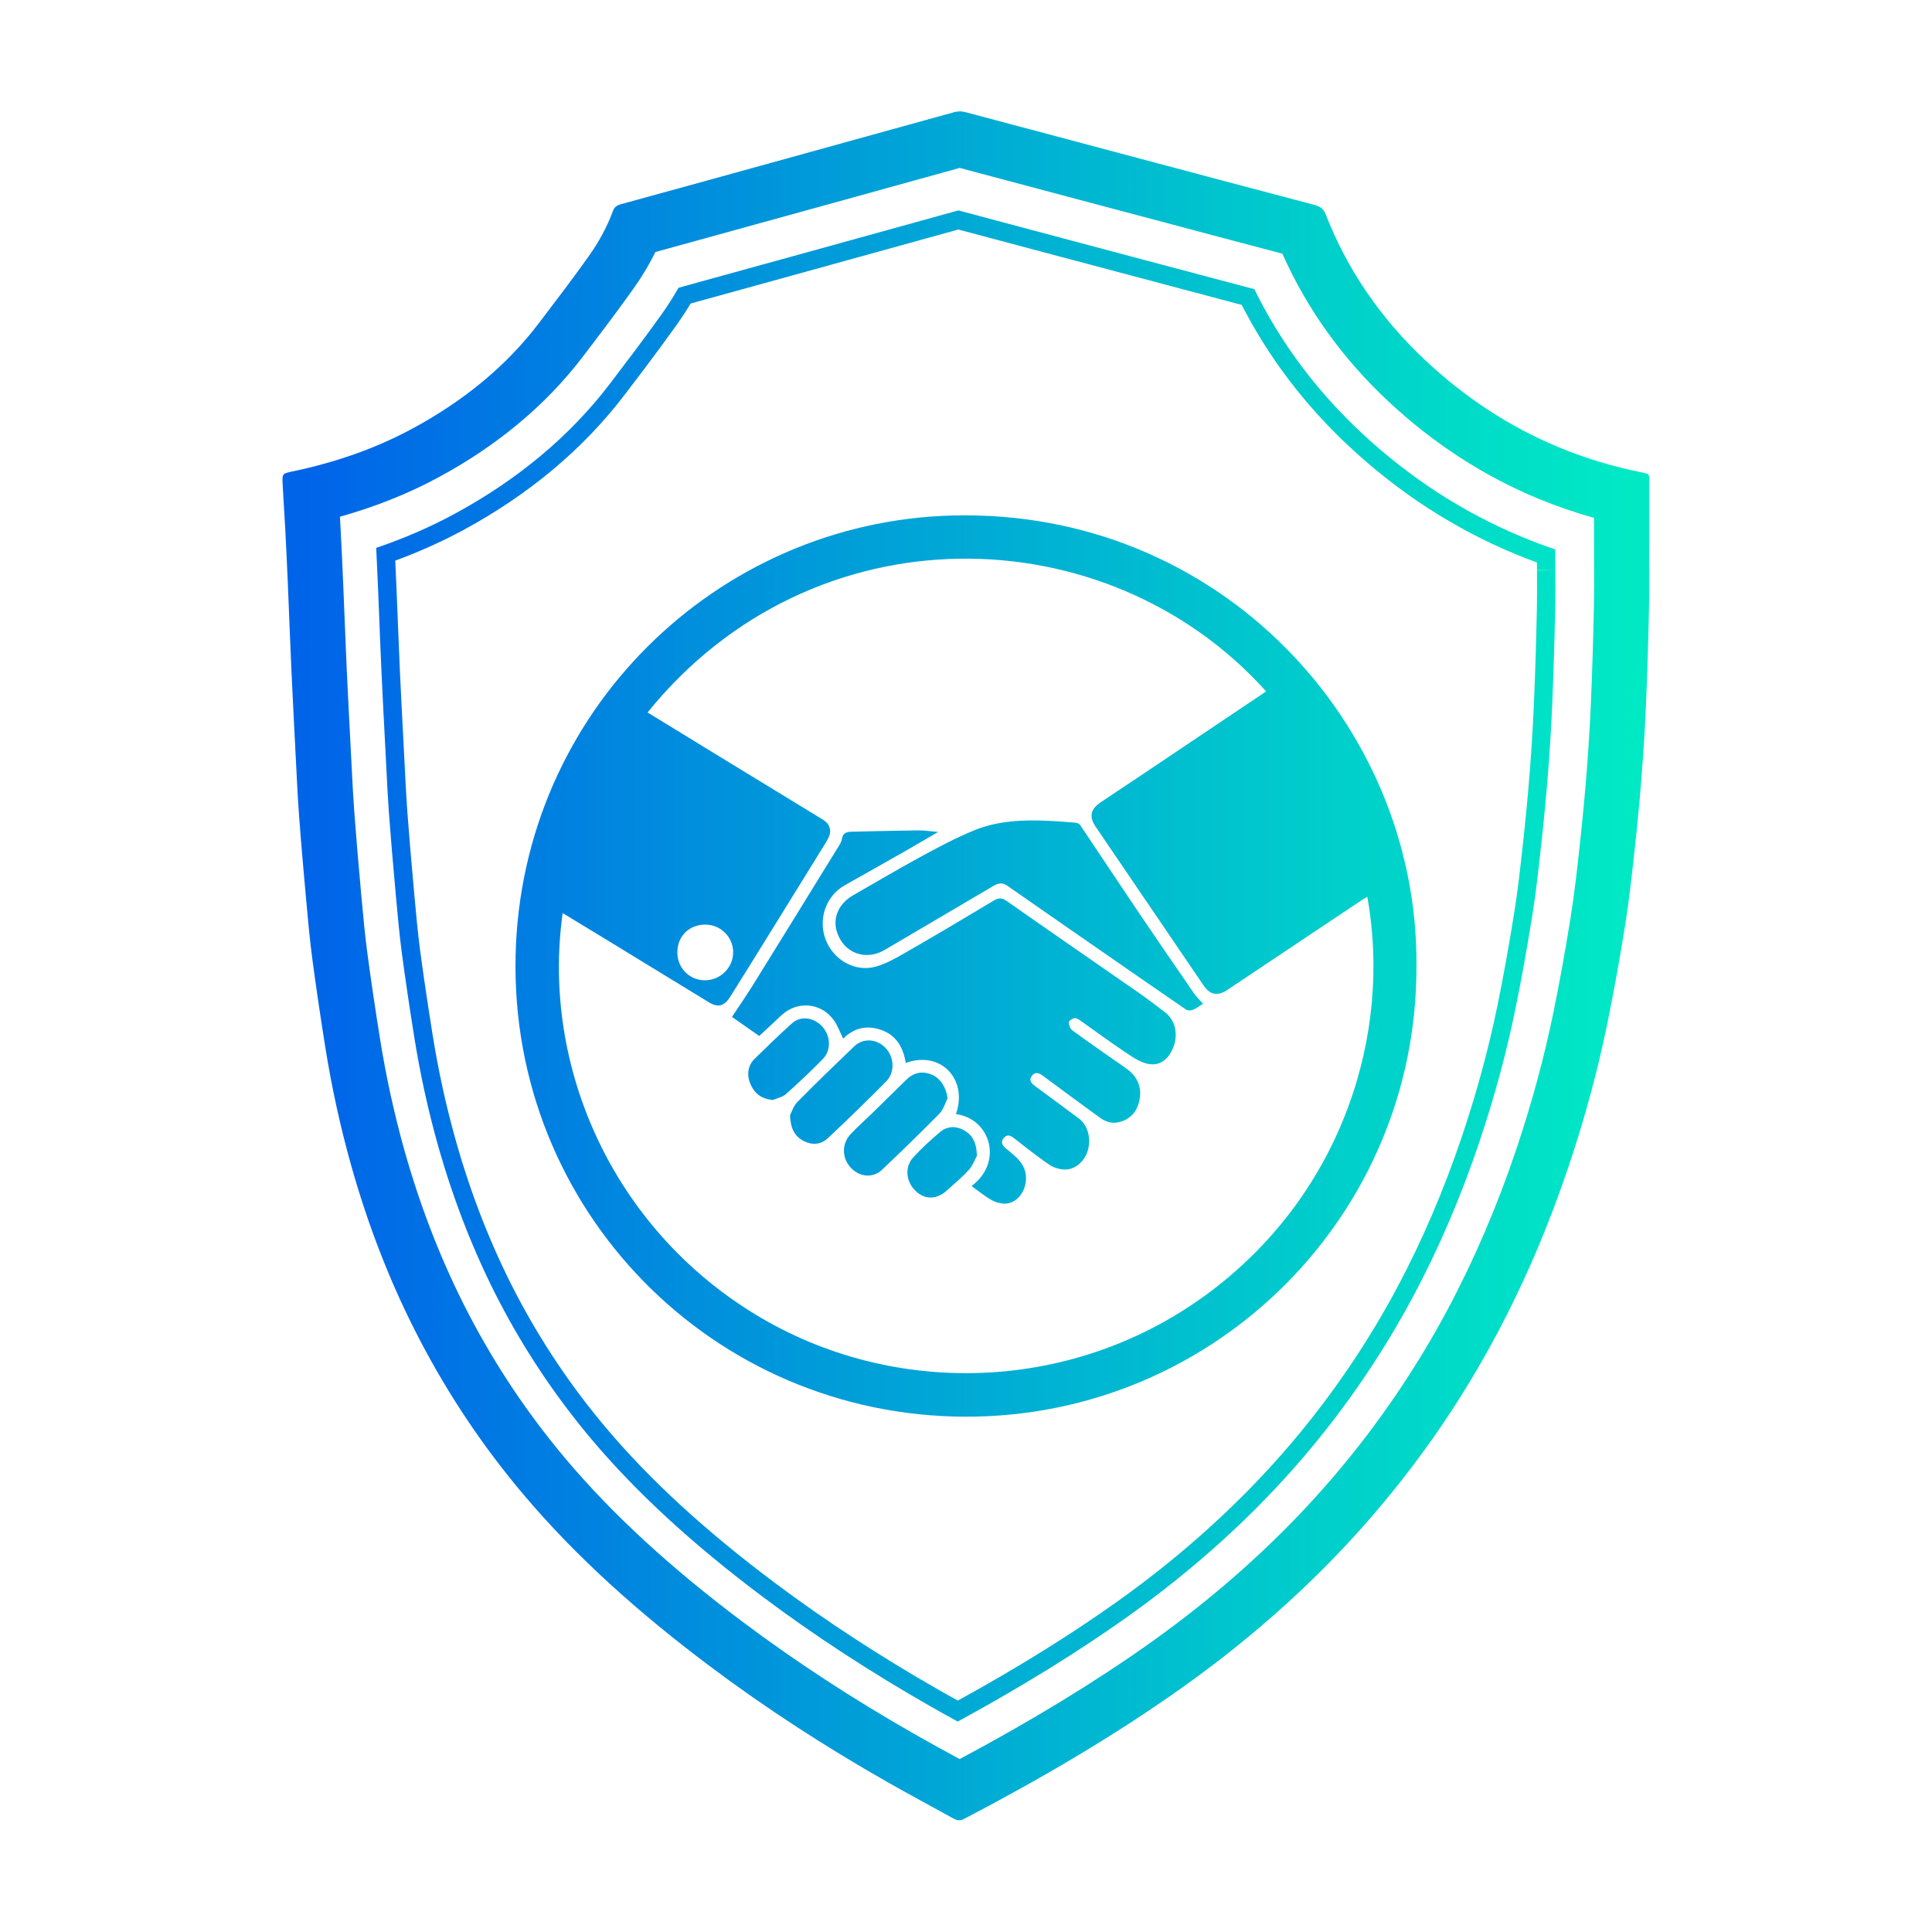
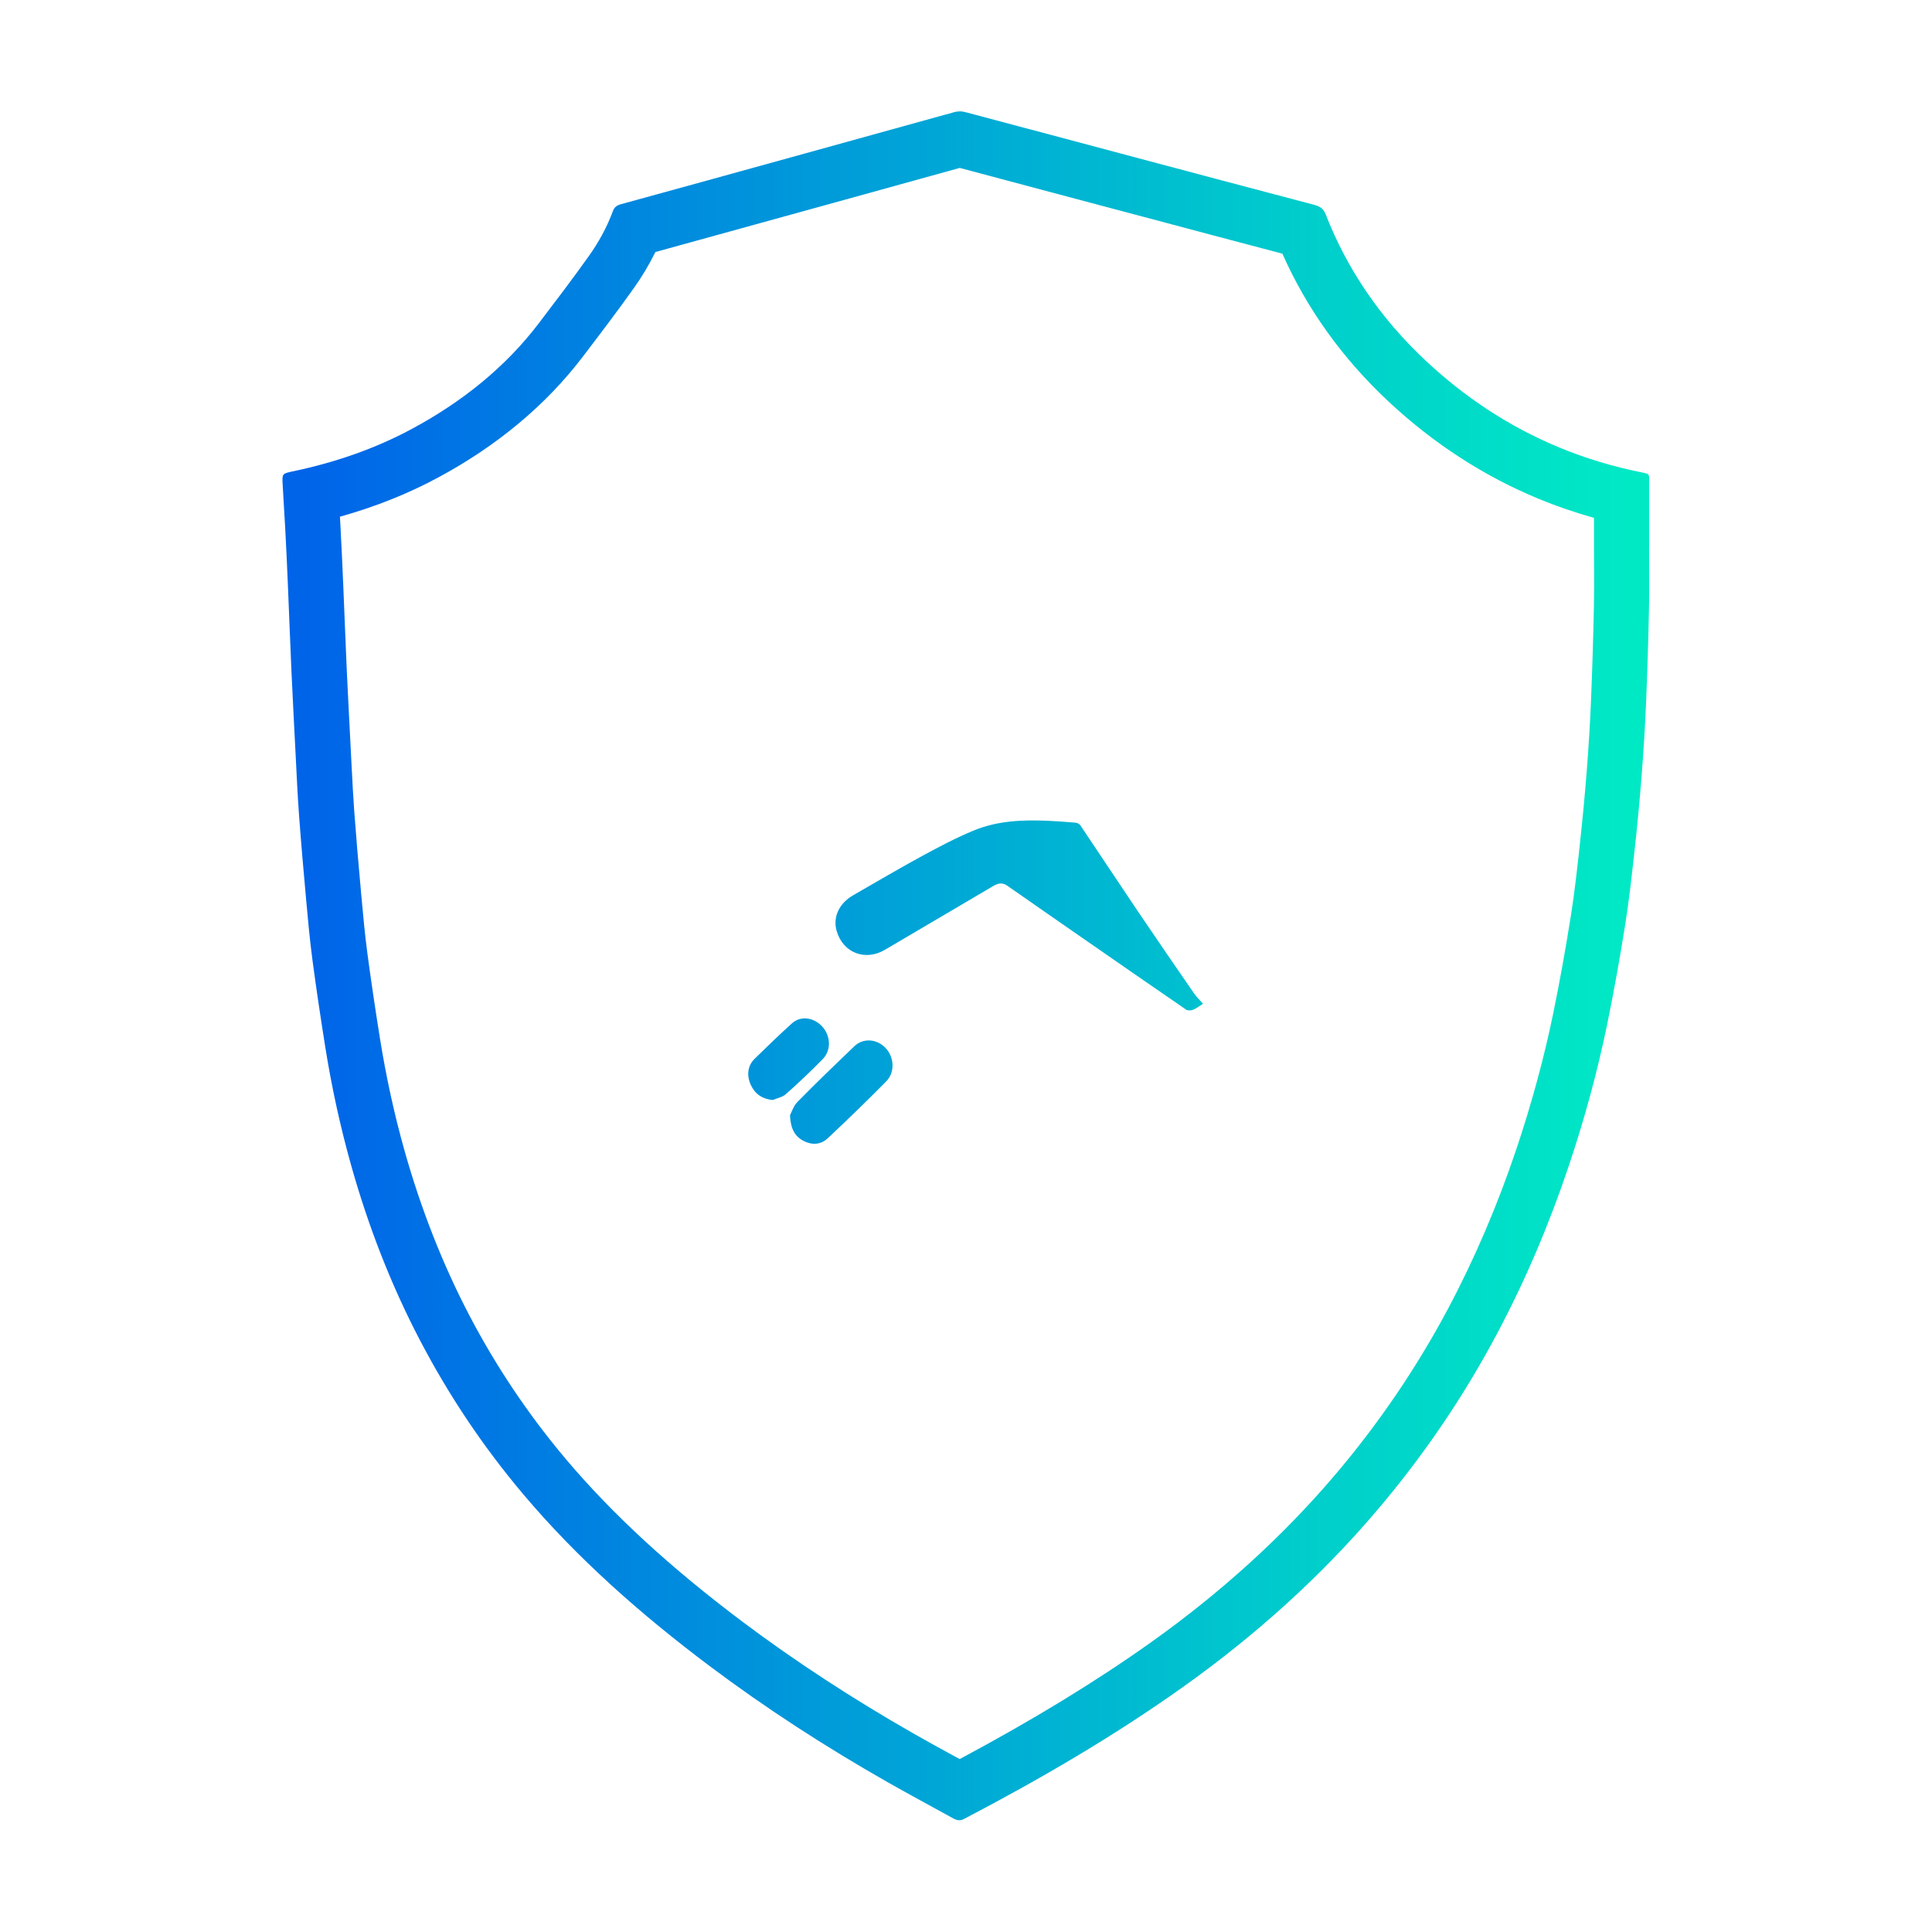
<svg xmlns="http://www.w3.org/2000/svg" xmlns:xlink="http://www.w3.org/1999/xlink" id="_Слой_1" data-name="Слой 1" viewBox="0 0 400 400">
  <defs>
    <style> .cls-1 { fill: url(#_Безымянный_градиент_249-2); } .cls-2 { fill: url(#_Безымянный_градиент_249-6); } .cls-3 { fill: url(#_Безымянный_градиент_249-8); } .cls-4 { fill: url(#_Безымянный_градиент_249-9); } .cls-5 { fill: url(#_Безымянный_градиент_249-3); } .cls-6 { fill: url(#_Безымянный_градиент_249-5); } .cls-7 { fill: url(#_Безымянный_градиент_249-7); } .cls-8 { fill: url(#_Безымянный_градиент_249-4); } .cls-9 { fill: url(#_Безымянный_градиент_249); } </style>
    <linearGradient id="_Безымянный_градиент_249" data-name="Безымянный градиент 249" x1="63.11" y1="200" x2="336.94" y2="200" gradientUnits="userSpaceOnUse">
      <stop offset="0" stop-color="#0064e9" />
      <stop offset=".3" stop-color="#008edd" />
      <stop offset=".77" stop-color="#00cfcb" />
      <stop offset="1" stop-color="#00e9c5" />
    </linearGradient>
    <linearGradient id="_Безымянный_градиент_249-2" data-name="Безымянный градиент 249" y1="200" y2="200" xlink:href="#_Безымянный_градиент_249" />
    <linearGradient id="_Безымянный_градиент_249-3" data-name="Безымянный градиент 249" x1="56.59" y1="200" x2="343.46" y2="200" xlink:href="#_Безымянный_градиент_249" />
    <linearGradient id="_Безымянный_градиент_249-4" data-name="Безымянный градиент 249" x1="56.59" y1="210.55" x2="343.46" y2="210.55" xlink:href="#_Безымянный_градиент_249" />
    <linearGradient id="_Безымянный_градиент_249-5" data-name="Безымянный градиент 249" x1="56.59" y1="189.53" x2="343.46" y2="189.53" xlink:href="#_Безымянный_градиент_249" />
    <linearGradient id="_Безымянный_градиент_249-6" data-name="Безымянный градиент 249" x1="56.59" y1="232.73" x2="343.46" y2="232.73" xlink:href="#_Безымянный_градиент_249" />
    <linearGradient id="_Безымянный_градиент_249-7" data-name="Безымянный градиент 249" x1="56.59" y1="226.1" x2="343.46" y2="226.1" xlink:href="#_Безымянный_градиент_249" />
    <linearGradient id="_Безымянный_градиент_249-8" data-name="Безымянный градиент 249" x1="56.59" y1="219.29" x2="343.46" y2="219.29" xlink:href="#_Безымянный_градиент_249" />
    <linearGradient id="_Безымянный_градиент_249-9" data-name="Безымянный градиент 249" x1="56.59" y1="240.65" x2="343.46" y2="240.65" xlink:href="#_Безымянный_градиент_249" />
  </defs>
  <g>
    <path class="cls-9" d="m198.75,34.78c8.31,2.23,16.73,4.46,24.89,6.63l5.53,1.47,7.83,2.08c9.34,2.49,18.96,5.05,28.5,7.56,5.1,11.47,12.49,21.76,22,30.63,9.28,8.67,19.73,15.44,31.04,20.12,3.69,1.52,7.53,2.84,11.48,3.95v5.87c0,1.34,0,2.68.01,4.02.02,2.95.03,5.73-.03,8.52-.15,7.03-.35,13.46-.61,19.65-.19,4.59-.49,9.47-.88,14.49-.38,4.8-.85,9.82-1.41,14.91l-.04.41c-.55,5.04-1.08,9.8-1.83,14.53-1.15,7.21-2.33,13.74-3.6,19.94-1.91,9.31-4.49,18.84-7.67,28.32-3.92,11.67-8.69,22.8-14.16,33.08-6.53,12.26-14.42,23.86-23.46,34.48-10.76,12.65-23.57,24.3-38.08,34.61-11.39,8.1-24.37,16.02-39.57,24.15-.23-.12-.45-.25-.68-.37-2.89-1.58-5.88-3.21-8.73-4.84-12.76-7.28-24.68-15.07-35.45-23.15-15.06-11.3-27.08-22.37-36.75-33.84-7.72-9.16-14.44-19.19-19.99-29.83-5.44-10.43-9.92-21.82-13.31-33.84-2.12-7.51-3.83-15.33-5.1-23.24-1.06-6.63-1.92-12.46-2.63-17.82-.51-3.82-.86-7.66-1.23-11.73l-.06-.66c-.61-6.67-1.06-12.06-1.42-16.96-.22-2.99-.37-5.96-.53-9.1-.05-.96-.1-1.91-.15-2.87l-.11-2.19c-.26-5.03-.53-10.23-.77-15.33-.15-3.35-.29-6.78-.42-10.09-.1-2.54-.2-5.08-.31-7.61-.17-4-.36-8.02-.57-11.93-.03-.61-.07-1.21-.1-1.82,7.31-2.05,14.15-4.77,20.38-8.14,12.24-6.6,22.29-15,29.87-24.95,3.31-4.34,7.06-9.26,10.6-14.24,1.71-2.4,3.2-4.9,4.46-7.47,10.83-2.98,21.78-6,33.78-9.32,6.6-1.83,13.2-3.65,19.8-5.48l9.46-2.62m-.11-11.68c-.45,0-.89.07-1.34.22-.52.18-1.07.3-1.6.44-9.75,2.7-19.5,5.41-29.26,8.1-12.62,3.49-25.23,6.98-37.86,10.44-.87.24-1.36.62-1.65,1.39-1.22,3.3-2.92,6.43-5,9.35-3.35,4.71-6.87,9.33-10.38,13.94-6.86,9.01-15.74,16.17-26.2,21.81-7.66,4.13-15.92,6.97-24.65,8.81-2.23.47-2.27.47-2.17,2.54.15,3.09.38,6.17.54,9.26.21,3.94.39,7.88.56,11.82.25,5.91.46,11.83.73,17.74.27,5.87.58,11.73.88,17.59.21,4.07.39,8.15.69,12.22.42,5.72.92,11.44,1.44,17.16.39,4.29.77,8.58,1.34,12.85.8,6.05,1.71,12.09,2.67,18.12,1.32,8.26,3.1,16.44,5.38,24.53,3.49,12.38,8.12,24.42,14.18,36.02,5.89,11.28,12.98,21.94,21.39,31.91,11.2,13.28,24.37,24.91,38.63,35.61,11.6,8.71,23.86,16.64,36.65,23.93,4.53,2.58,9.14,5.04,13.71,7.57.45.25.85.41,1.29.41.33,0,.67-.09,1.07-.3,15.73-8.23,30.95-17.1,45.2-27.24,15.08-10.73,28.53-22.85,40.16-36.52,9.71-11.41,17.96-23.59,24.84-36.51,6-11.26,10.9-22.89,14.91-34.81,3.28-9.76,5.98-19.65,8.03-29.66,1.39-6.79,2.6-13.61,3.69-20.44.82-5.14,1.38-10.32,1.95-15.49.56-5.08,1.04-10.17,1.44-15.27.39-4.96.7-9.93.91-14.9.28-6.63.48-13.26.62-19.89.09-4.26.02-8.52.02-12.78h.02c0-4.53,0-9.06,0-13.59,0-1.36-.04-1.35-1.56-1.66-5.87-1.18-11.55-2.88-17-5.13-10.55-4.36-19.63-10.46-27.62-17.91-9.44-8.81-16.34-18.96-20.81-30.4-.44-1.12-1.12-1.63-2.36-1.95-13.35-3.51-26.69-7.07-40.03-10.62-10.66-2.84-21.33-5.67-31.98-8.52-.51-.14-1-.22-1.48-.22h0Z" />
-     <path class="cls-1" d="m198.42,47.52c7.2,1.93,14.41,3.84,21.62,5.76l.39.1,13.19,3.51.14.04c7.66,2.04,15.5,4.12,23.33,6.2,5.55,10.85,13.02,20.69,22.23,29.29,10.29,9.61,21.89,17.12,34.47,22.32,1.45.6,2.93,1.18,4.43,1.72,0,.53,0,1.06,0,1.59l3.81-.02-3.81.08c.02,2.86.03,5.56-.03,8.18-.15,6.95-.35,13.3-.61,19.42-.19,4.46-.48,9.2-.86,14.09-.37,4.69-.83,9.59-1.37,14.55l-.05.41c-.54,4.89-1.04,9.51-1.76,13.98-1.12,7.04-2.27,13.4-3.51,19.45-1.81,8.86-4.27,17.93-7.31,26.97-3.72,11.08-8.23,21.62-13.41,31.34-6.15,11.54-13.57,22.45-22.08,32.44-10.15,11.93-22.26,22.93-36,32.71-9.66,6.87-20.44,13.57-32.92,20.44-1.43-.79-2.63-1.47-3.77-2.11-12.35-7.05-23.87-14.57-34.26-22.37-14.36-10.77-25.77-21.26-34.87-32.06-7.18-8.52-13.44-17.85-18.6-27.75-5.08-9.74-9.27-20.39-12.44-31.66-2-7.09-3.62-14.47-4.81-21.94-1.04-6.52-1.89-12.25-2.59-17.51-.47-3.59-.81-7.31-1.17-11.25l-.06-.67c-.6-6.61-1.05-11.94-1.41-16.77-.21-2.84-.35-5.73-.51-8.8v-.04s-.26-5.03-.26-5.03v-.1c-.27-4.99-.54-10.16-.77-15.2-.15-3.27-.28-6.61-.41-9.84v-.17c-.11-2.56-.21-5.11-.32-7.67-.07-1.7-.15-3.4-.23-5.08,4.88-1.79,9.56-3.89,13.95-6.25,13.68-7.38,24.97-16.83,33.54-28.08,3.36-4.41,7.16-9.4,10.81-14.53,1.01-1.42,1.97-2.89,2.86-4.37,9.71-2.67,19.41-5.35,29.12-8.04,6.48-1.79,12.95-3.59,19.43-5.38l6.84-1.89m-.02-3.95l-7.84,2.17c-6.48,1.8-12.95,3.59-19.43,5.38-10.2,2.82-20.4,5.64-30.61,8.45-1.05,1.85-2.2,3.66-3.45,5.42-3.61,5.07-7.4,10.04-10.74,14.43-8.24,10.82-19.11,19.91-32.32,27.04-5.03,2.71-10.4,5.04-16.08,6.96.13,2.61.25,5.25.36,7.9.11,2.55.21,5.1.31,7.65.13,3.34.26,6.69.42,10.03.23,5.09.5,10.3.77,15.33l.26,5.02c.15,3.1.3,6.03.51,8.92.36,4.86.81,10.21,1.41,16.83l.06.67c.36,3.98.71,7.74,1.19,11.41.7,5.29,1.55,11.05,2.6,17.61,1.22,7.61,2.87,15.14,4.91,22.37,3.25,11.52,7.53,22.41,12.73,32.39,5.29,10.14,11.7,19.71,19.06,28.44,9.29,11.02,20.9,21.7,35.5,32.65,10.52,7.89,22.18,15.5,34.66,22.63,1.86,1.06,3.73,2.1,5.65,3.15,13.37-7.29,24.92-14.43,35.13-21.69,13.99-9.95,26.34-21.17,36.69-33.34,8.68-10.2,16.26-21.34,22.54-33.12,5.28-9.9,9.88-20.64,13.66-31.92,3.09-9.19,5.59-18.41,7.43-27.42,1.25-6.1,2.41-12.52,3.54-19.62.73-4.55,1.24-9.22,1.78-14.16l.05-.41c.55-5.01,1.02-9.95,1.39-14.67.39-4.93.68-9.72.87-14.22.26-6.15.46-12.53.61-19.5.06-2.69.04-5.42.03-8.31,0-1.35-.01-2.71-.01-4.06v-.24c-2.3-.77-4.57-1.62-6.78-2.54-12.16-5.03-23.38-12.29-33.33-21.59-9.33-8.71-16.77-18.69-22.19-29.75-8.43-2.23-16.89-4.48-25.12-6.67l-13.19-3.51c-7.67-2.04-15.34-4.08-23-6.13h0Z" />
  </g>
  <g>
-     <path class="cls-5" d="m293.26,199.86c.26,51.66-41.66,93.53-93.31,93.45-52.48-.08-94.42-42.9-93.2-95.51,1.17-50.48,41.69-89.77,90.4-91.07,55.27-1.48,96.48,43.24,96.11,93.13Zm-159.17-52.34c4.81,2.95,9.57,5.86,14.32,8.77,7.32,4.47,14.64,8.92,21.95,13.4,1.49.91,1.89,2.3,1.13,3.84-.32.65-.72,1.25-1.1,1.87-3.45,5.58-6.9,11.16-10.35,16.73-2.94,4.74-5.87,9.49-8.84,14.21-1.25,1.99-2.54,2.32-4.4,1.19-6.84-4.16-13.66-8.35-20.49-12.52-3.25-1.99-6.51-3.96-9.82-5.97-4.44,31.89,10.41,65.09,39.78,83.03,28.82,17.61,66.57,16.37,94.55-4.82,27.06-20.49,37.4-53.1,32.27-81.56-.39.22-.73.39-1.05.6-9.31,6.22-18.62,12.44-27.93,18.66-1.98,1.33-3.56,1.06-4.89-.88-7.46-10.96-14.92-21.92-22.37-32.89-1.39-2.05-1.09-3.62.95-5.01,2.48-1.68,4.99-3.33,7.49-5,8.95-6,17.9-12.01,26.85-18.02-32.85-36.6-93.74-38.13-128.08,4.37Zm11.92,43.91c-3.35,0-5.78,2.42-5.77,5.76,0,3.21,2.48,5.74,5.64,5.77,3.28.03,5.96-2.65,5.91-5.89-.05-3.13-2.62-5.64-5.78-5.64Z" />
-     <path class="cls-8" d="m201.14,245.56c6.55-4.81,4.05-13.91-3.22-14.9,2.53-7.23-3.19-13.24-10.39-10.58-.49-3.07-1.84-5.61-4.88-6.77-3.02-1.14-5.78-.57-8.08,1.73-.67-1.34-1.15-2.76-2-3.91-2.7-3.63-7.62-3.95-10.87-.85-1.46,1.39-2.95,2.75-4.51,4.21-1.99-1.39-3.97-2.78-5.64-3.95,1.5-2.28,3.01-4.46,4.41-6.71,5.8-9.35,11.57-18.71,17.34-28.08.4-.65.9-1.34,1.01-2.06.21-1.28,1-1.47,2.03-1.49,4.6-.1,9.21-.23,13.81-.28,1.22-.01,2.45.19,4.07.33-2.58,1.5-4.84,2.85-7.13,4.15-4.07,2.32-8.17,4.6-12.24,6.92-3.84,2.18-5.51,6.95-3.93,11.16,1.57,4.19,6.01,6.82,10.28,5.68,2.23-.6,4.34-1.82,6.37-2.99,6.08-3.49,12.11-7.07,18.12-10.68,1.09-.66,1.77-.64,2.84.12,8.99,6.32,18.04,12.54,27.06,18.81,1.95,1.35,3.83,2.79,5.71,4.24,2.02,1.56,2.67,4.51,1.64,7.14-1,2.55-2.83,3.99-5.34,3.45-1.72-.37-3.32-1.53-4.84-2.55-3-2.01-5.9-4.16-8.85-6.24-.42-.29-.93-.69-1.36-.66-.46.04-1.24.51-1.26.83-.03.55.26,1.34.69,1.66,2.82,2.09,5.71,4.07,8.57,6.09.97.68,1.97,1.33,2.91,2.04,2.04,1.54,2.93,3.65,2.5,6.11-.4,2.3-1.66,4.09-4.1,4.76-1.58.44-2.95-.02-4.21-.94-3.88-2.83-7.76-5.67-11.62-8.54-.84-.62-1.68-1.04-2.41-.04-.73.98.06,1.63.78,2.17,2.99,2.22,6.01,4.4,8.98,6.64,1.89,1.43,2.59,4.25,1.79,6.77-.69,2.17-2.62,3.85-4.76,3.79-1.07-.03-2.27-.39-3.15-.99-2.51-1.72-4.91-3.61-7.31-5.5-.77-.61-1.45-.85-2.14-.03-.71.84-.27,1.54.42,2.13,1.66,1.39,3.48,2.6,4.05,4.92.63,2.59-.78,5.71-3.3,6.41-1.02.28-2.39.03-3.37-.46-1.55-.78-2.9-1.95-4.47-3.06Z" />
    <path class="cls-6" d="m249.07,207.81c-.66.42-1.31.94-2.04,1.25-.42.18-1.13.2-1.48-.04-7.19-4.93-14.35-9.91-21.52-14.88-5.17-3.59-10.34-7.16-15.49-10.77-1.12-.78-2.03-.45-3.07.17-7.4,4.39-14.84,8.72-22.25,13.1-4.07,2.41-8.66.66-9.99-3.86-.84-2.84.46-5.73,3.38-7.41,4.74-2.72,9.44-5.5,14.24-8.11,3.52-1.91,7.07-3.8,10.77-5.32,4.9-2.02,10.13-2.24,15.37-2,1.91.09,3.81.22,5.71.39.34.03.78.25.96.52,4.08,6.06,8.1,12.17,12.19,18.22,3.75,5.55,7.55,11.06,11.35,16.58.52.75,1.19,1.39,1.86,2.15Z" />
-     <path class="cls-2" d="m196.2,227.38c-.55,1.08-.89,2.37-1.7,3.19-3.88,3.94-7.86,7.79-11.87,11.61-1.79,1.71-4.47,1.56-6.28-.21-2.02-1.96-2.2-5.02-.28-7.11,1.47-1.59,3.12-3.02,4.67-4.54,2.3-2.24,4.58-4.5,6.87-6.74,1.62-1.58,3.34-1.91,5.36-1.06,1.73.73,2.97,2.71,3.21,4.85Z" />
    <path class="cls-7" d="m163.57,230.88c.31-.57.69-1.88,1.53-2.73,3.84-3.91,7.79-7.72,11.75-11.51,1.83-1.75,4.57-1.6,6.41.24,1.89,1.89,2.11,5.1.21,7.02-3.96,4.01-8.01,7.94-12.13,11.8-1.39,1.3-3.21,1.41-4.92.54-1.86-.94-2.75-2.57-2.86-5.35Z" />
    <path class="cls-3" d="m159.99,227.75c-2.18-.23-3.64-1.22-4.51-3.06-.94-2-.71-4.02.73-5.45,2.54-2.5,5.11-4.98,7.76-7.37,1.75-1.58,4.36-1.27,6.13.52,1.87,1.9,2.09,4.97.26,6.86-2.45,2.52-5.02,4.93-7.64,7.27-.71.64-1.82.84-2.74,1.23Z" />
-     <path class="cls-4" d="m202.26,239.3c-.34.6-.81,1.93-1.68,2.92-1.33,1.5-2.93,2.77-4.4,4.14-2.15,2.01-4.62,2.1-6.59.23-2.03-1.92-2.35-4.98-.5-6.98,1.75-1.89,3.65-3.67,5.64-5.31,1.42-1.17,3.18-1.21,4.81-.32,1.76.96,2.66,2.53,2.72,5.32Z" />
  </g>
</svg>